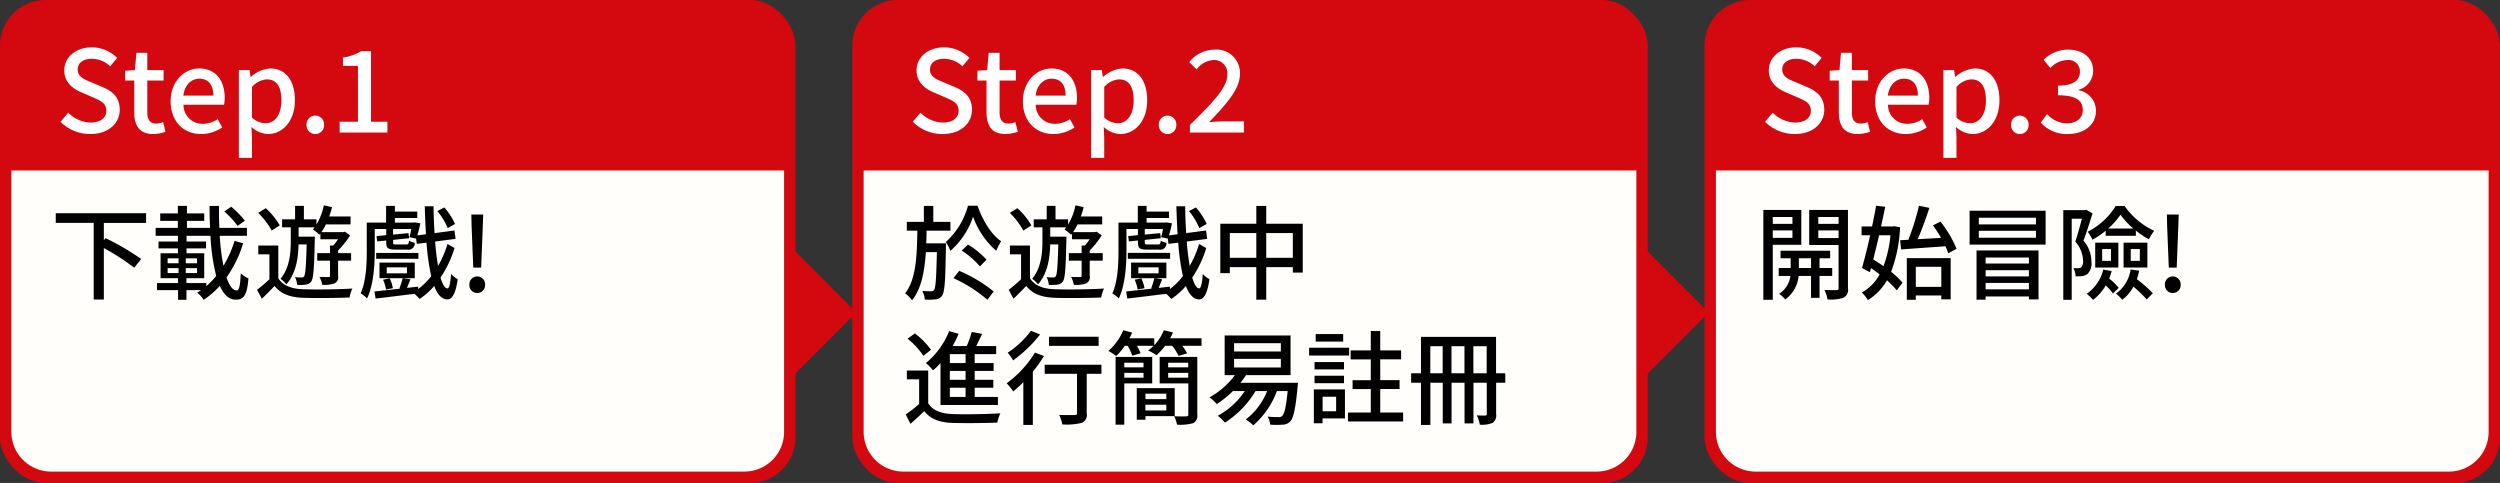
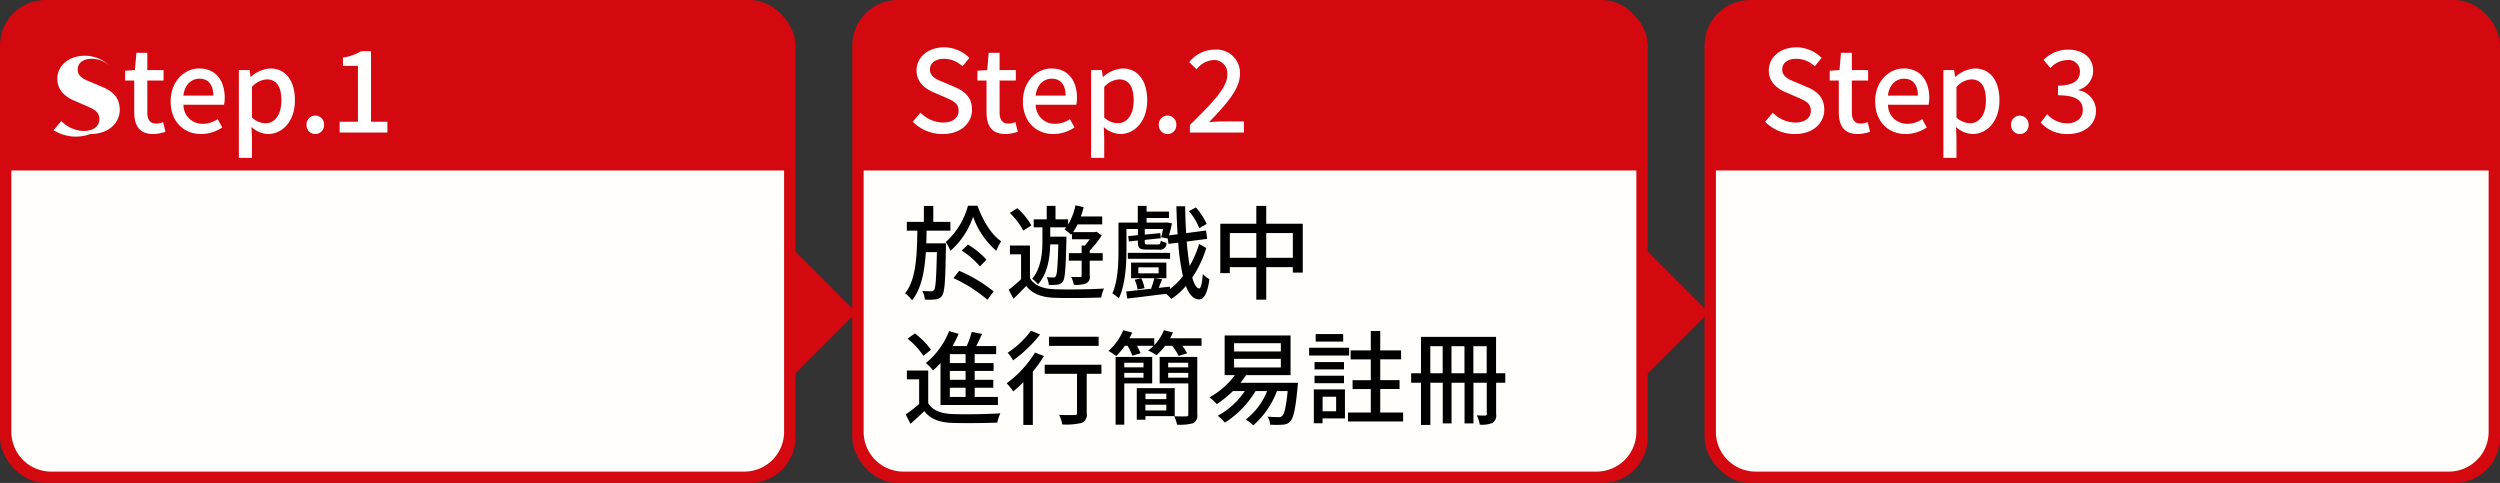
<svg xmlns="http://www.w3.org/2000/svg" id="img_step" width="440" height="85" viewBox="0 0 440 85">
  <rect x="0" y="0" width="440" height="85" fill="#333333" stroke="none" />
  <defs>
    <style>
      .cls-1, .cls-2 {
        fill: #d4080f;
      }

      .cls-1, .cls-4, .cls-5 {
        fill-rule: evenodd;
      }

      .cls-3 {
        fill: #fffefa;
      }

      .cls-5 {
        fill: #fff;
      }
    </style>
  </defs>
  <g id="Step.1">
    <path id="長方形_12" data-name="長方形 12" class="cls-1" d="M877,1495.27L889.728,1508,877,1520.73,864.272,1508Z" transform="translate(-739 -1453)" />
    <rect id="長方形_11" data-name="長方形 11" class="cls-2" width="140" height="85" rx="8" ry="8" />
    <path id="長方形_11-2" data-name="長方形 11" class="cls-3" d="M2,30H138a0,0,0,0,1,0,0V76a7,7,0,0,1-7,7H9a7,7,0,0,1-7-7V30A0,0,0,0,1,2,30Z" />
-     <path id="下載遊戲_" data-name="下載遊戲!" class="cls-4" d="M764.711,1492.23v-1.71h-15.9v1.71h6.68v13.49h1.783v-9.06a39.784,39.784,0,0,1,5.347,3.46l1.225-1.53a42.383,42.383,0,0,0-6.266-3.67l-0.306.36v-3.05h7.436Zm17.381-.39a15.257,15.257,0,0,0-2.395-2.45l-1.224.83a14.315,14.315,0,0,1,2.34,2.54Zm-6.788,10.98h-3.493v-0.86h3.133v-4.38h-3.115v-0.86h3.439v-1.21h-3.439v-1.01h4.213a35.869,35.869,0,0,0,1.008,7.06,12.506,12.506,0,0,1-1.746,1.8v-0.54Zm-6.806-2.63h1.926v0.87H768.5v-0.87Zm0-1.73h1.926v0.87H768.5v-0.87Zm3.2,0.87v-0.87h1.98v0.87H771.7Zm0,1.73v-0.87h1.98v0.87H771.7Zm8.588-5.68a19.325,19.325,0,0,1-1.962,4.4,38.835,38.835,0,0,1-.648-5.28h4.789v-1.4h-4.862c-0.054-1.23-.072-2.52-0.054-3.86H775.88c0,1.32.036,2.62,0.09,3.86H771.9v-1.23h3.043v-1.31H771.9v-1.33h-1.6v1.33h-3.1v1.31h3.1v1.23h-3.907v1.4h3.925v1.01H766.9v1.21h3.421v0.86h-3.061v4.38h3.079v0.86h-3.709v1.24h3.709v1.7h1.477v-1.7h2.575a6.514,6.514,0,0,1-.685.45,4.81,4.81,0,0,1,1.135,1.26,14.218,14.218,0,0,0,2.845-2.46c0.684,1.53,1.6,2.43,2.826,2.43,1.405,0,1.981-.81,2.215-3.75a4.084,4.084,0,0,1-1.35-.88c-0.09,2.14-.288,3.01-0.721,3.01-0.7,0-1.3-.85-1.782-2.29a21.056,21.056,0,0,0,2.917-6Zm12.687,0.63c-0.108,3.88-.216,5.26-0.45,5.6a0.407,0.407,0,0,1-.45.22,11.424,11.424,0,0,1-1.153-.05,3.59,3.59,0,0,1,.378,1.36,7.607,7.607,0,0,0,1.5-.05,1.3,1.3,0,0,0,.99-0.56c0.378-.54.5-2.28,0.612-7.25,0-.2.018-0.63,0.018-0.63h-2.863v-1.64h2.827c-0.108.12-.2,0.25-0.306,0.38a7.966,7.966,0,0,1,1.152.93l0.162-.2v0.99h3.115a12.629,12.629,0,0,1-.846,1.1h-0.576v1.34h-2.251v1.33h2.251v2.64c0,0.18-.054.24-0.27,0.24s-0.882,0-1.585-.02a4.755,4.755,0,0,1,.487,1.39,5.205,5.205,0,0,0,2.178-.26,1.2,1.2,0,0,0,.612-1.33v-2.66h2.287v-1.33h-2.287v-0.47a14.4,14.4,0,0,0,2.107-2.65l-0.9-.65-0.306.07h-3.835a8.991,8.991,0,0,0,.792-1.36H800.7v-1.39h-3.763a15.5,15.5,0,0,0,.5-1.64l-1.44-.32a10.732,10.732,0,0,1-1.3,3.38v-0.92h-2.214v-2.37h-1.549v2.37h-2.286v1.41h1.53v2.45c0,2-.2,4.7-1.8,6.6a5.872,5.872,0,0,1,1.027.98c1.746-1.97,2.088-4.76,2.142-7.03h1.423Zm-4.736-3.34a12.641,12.641,0,0,0-2.466-3.03l-1.333.83a12.99,12.99,0,0,1,2.377,3.11Zm-0.252,3.54h-3.529v1.55h1.963v4.38a25.051,25.051,0,0,1-2.179,1.87l0.846,1.57c0.811-.78,1.549-1.52,2.233-2.25,1.116,1.38,2.683,1.99,4.952,2.08,2.16,0.08,6.1.04,8.246-.05a6.6,6.6,0,0,1,.5-1.58c-2.322.16-6.644,0.21-8.768,0.12-1.981-.07-3.475-0.65-4.268-1.93v-5.76Zm31.106-3.8a12.35,12.35,0,0,0-1.89-2.9l-1.225.64a11.764,11.764,0,0,1,1.819,3Zm-8.462,8.7h-3.565v-1.06h3.565v1.06Zm1.368-1.89H805.79v2.74H812v-2.74Zm5.762-3.28a18.131,18.131,0,0,1-1.657,3.86c-0.216-1.23-.4-2.69-0.522-4.29l3.6-.47-0.2-1.47-3.493.46c-0.108-1.49-.162-3.09-0.18-4.73h-1.548c0.054,1.73.108,3.38,0.216,4.93l-1.531.2c0.2-.63.4-1.42,0.541-2.12l-0.991-.17-0.252.04h-3.241v-0.81h3.943v-1.13h-3.943v-1.01h-1.548v2.95h-3.4v4.93c0,2.24-.09,5.33-1.081,7.53a5.468,5.468,0,0,1,1.135.88c1.152-2.36,1.35-5.98,1.35-8.41v-3.81h2.017v1.09l-1.711.17,0.126,0.93,1.585-.16v0.29c0,1.08.306,1.31,1.656,1.31h2.017a1.111,1.111,0,0,0,1.35-1.2,3.851,3.851,0,0,1-1.008-.36c-0.054.57-.144,0.66-0.486,0.66h-1.747c-0.5,0-.576-0.05-0.576-0.39v-0.42l2.827-.29-0.108-.9-2.719.26v-0.99h3.205a13.387,13.387,0,0,1-.324,1.45l1.17,0.24,0.126,0.93,1.711-.21a40.348,40.348,0,0,0,.828,5.89,12.123,12.123,0,0,1-2.287,2.27l-0.018-.42-1.962.22c0.18-.44.378-0.96,0.612-1.52l-1.368-.19a15.565,15.565,0,0,1-.577,1.8l0.216,0.03c-1.764.2-3.4,0.38-4.609,0.51l0.2,1.24c1.819-.2,4.339-0.52,6.842-0.83a8.485,8.485,0,0,1,.9.9,11.694,11.694,0,0,0,2.575-2.28c0.558,1.49,1.315,2.34,2.3,2.37,0.7,0.02,1.44-.7,1.836-3.56a4.619,4.619,0,0,1-1.17-.92c-0.108,1.65-.324,2.56-0.648,2.54-0.45-.02-0.864-0.72-1.207-1.91a19.186,19.186,0,0,0,2.467-5.2Zm-11.343,6.29a6.662,6.662,0,0,1,.522,1.73l1.206-.24a6.383,6.383,0,0,0-.558-1.73Zm6.229-4.72h-7.436v1.04h7.436v-1.04Zm9.65,2.59h1.386l0.288-7.2,0.072-2.14h-2.089l0.054,2.14Zm0.684,4.47a1.385,1.385,0,0,0,1.4-1.44,1.4,1.4,0,0,0-1.4-1.48,1.384,1.384,0,0,0-1.369,1.48A1.367,1.367,0,0,0,822.984,1504.57Z" transform="translate(-739 -1453)" />
-     <path id="Step.1-2" data-name="Step.1" class="cls-5" d="M754.891,1476.59c3.221,0,5.181-1.92,5.181-4.28,0-2.16-1.26-3.24-3-3.98l-2.021-.86c-1.2-.48-2.38-0.96-2.38-2.24,0-1.16.98-1.88,2.48-1.88a4.689,4.689,0,0,1,3.241,1.32l1.22-1.48a6.306,6.306,0,0,0-4.461-1.86c-2.8,0-4.841,1.74-4.841,4.06,0,2.14,1.581,3.26,3,3.86l2.04,0.88c1.361,0.6,2.361,1.02,2.361,2.36,0,1.24-1,2.08-2.781,2.08a5.707,5.707,0,0,1-3.92-1.74l-1.361,1.6A7.346,7.346,0,0,0,754.891,1476.59Zm11.076,0a7.045,7.045,0,0,0,2.161-.4l-0.42-1.7a3.29,3.29,0,0,1-1.181.26c-1.14,0-1.6-.68-1.6-2v-5.58h2.861v-1.84h-2.861v-3.04h-1.92l-0.261,3.04-1.72.12v1.72h1.6v5.56C762.626,1475.05,763.487,1476.59,765.967,1476.59Zm8.422,0a6.674,6.674,0,0,0,3.721-1.16l-0.8-1.46a4.671,4.671,0,0,1-2.621.82,3.322,3.322,0,0,1-3.4-3.36h7.141a5.962,5.962,0,0,0,.12-1.18c0-3.1-1.58-5.2-4.5-5.2-2.56,0-5.021,2.22-5.021,5.78C769.028,1474.47,771.409,1476.59,774.389,1476.59Zm-3.12-6.76c0.22-1.92,1.44-2.98,2.82-2.98,1.6,0,2.461,1.1,2.461,2.98h-5.281Zm9.773,10.96h2.3v-3.56l-0.08-1.88a4.536,4.536,0,0,0,2.9,1.24c2.481,0,4.742-2.16,4.742-5.94,0-3.38-1.561-5.6-4.341-5.6a5.58,5.58,0,0,0-3.4,1.48H783.1l-0.18-1.2h-1.881v15.46Zm4.681-6.1a3.683,3.683,0,0,1-2.38-1v-5.38a3.788,3.788,0,0,1,2.6-1.34c1.841,0,2.581,1.42,2.581,3.72C788.524,1473.27,787.324,1474.69,785.723,1474.69Zm8.77,1.9a1.531,1.531,0,0,0,1.54-1.6,1.544,1.544,0,1,0-3.081,0A1.531,1.531,0,0,0,794.493,1476.59Zm4.289-.26h8.4v-1.9H804.3v-12.42h-1.741a8.665,8.665,0,0,1-3.2,1.12v1.46H802v9.84h-3.221v1.9Z" transform="translate(-739 -1453)" />
+     <path id="Step.1-2" data-name="Step.1" class="cls-5" d="M754.891,1476.59c3.221,0,5.181-1.92,5.181-4.28,0-2.16-1.26-3.24-3-3.98l-2.021-.86c-1.2-.48-2.38-0.96-2.38-2.24,0-1.16.98-1.88,2.48-1.88a4.689,4.689,0,0,1,3.241,1.32a6.306,6.306,0,0,0-4.461-1.86c-2.8,0-4.841,1.74-4.841,4.06,0,2.14,1.581,3.26,3,3.86l2.04,0.88c1.361,0.6,2.361,1.02,2.361,2.36,0,1.24-1,2.08-2.781,2.08a5.707,5.707,0,0,1-3.92-1.74l-1.361,1.6A7.346,7.346,0,0,0,754.891,1476.59Zm11.076,0a7.045,7.045,0,0,0,2.161-.4l-0.42-1.7a3.29,3.29,0,0,1-1.181.26c-1.14,0-1.6-.68-1.6-2v-5.58h2.861v-1.84h-2.861v-3.04h-1.92l-0.261,3.04-1.72.12v1.72h1.6v5.56C762.626,1475.05,763.487,1476.59,765.967,1476.59Zm8.422,0a6.674,6.674,0,0,0,3.721-1.16l-0.8-1.46a4.671,4.671,0,0,1-2.621.82,3.322,3.322,0,0,1-3.4-3.36h7.141a5.962,5.962,0,0,0,.12-1.18c0-3.1-1.58-5.2-4.5-5.2-2.56,0-5.021,2.22-5.021,5.78C769.028,1474.47,771.409,1476.59,774.389,1476.59Zm-3.12-6.76c0.22-1.92,1.44-2.98,2.82-2.98,1.6,0,2.461,1.1,2.461,2.98h-5.281Zm9.773,10.96h2.3v-3.56l-0.08-1.88a4.536,4.536,0,0,0,2.9,1.24c2.481,0,4.742-2.16,4.742-5.94,0-3.38-1.561-5.6-4.341-5.6a5.58,5.58,0,0,0-3.4,1.48H783.1l-0.18-1.2h-1.881v15.46Zm4.681-6.1a3.683,3.683,0,0,1-2.38-1v-5.38a3.788,3.788,0,0,1,2.6-1.34c1.841,0,2.581,1.42,2.581,3.72C788.524,1473.27,787.324,1474.69,785.723,1474.69Zm8.77,1.9a1.531,1.531,0,0,0,1.54-1.6,1.544,1.544,0,1,0-3.081,0A1.531,1.531,0,0,0,794.493,1476.59Zm4.289-.26h8.4v-1.9H804.3v-12.42h-1.741a8.665,8.665,0,0,1-3.2,1.12v1.46H802v9.84h-3.221v1.9Z" transform="translate(-739 -1453)" />
  </g>
  <g id="Step.2">
    <path id="長方形_12-2" data-name="長方形 12" class="cls-1" d="M1027,1495.27l12.73,12.73L1027,1520.73,1014.27,1508Z" transform="translate(-739 -1453)" />
    <rect id="長方形_11-3" data-name="長方形 11" class="cls-2" x="150" width="140" height="85" rx="8" ry="8" />
    <path id="長方形_11-4" data-name="長方形 11" class="cls-3" d="M152,30H288a0,0,0,0,1,0,0V76a7,7,0,0,1-7,7H159a7,7,0,0,1-7-7V30A0,0,0,0,1,152,30Z" />
    <path id="於遊戲中_進行簡易註冊" data-name="於遊戲中 進行簡易註冊" class="cls-4" d="M902.017,1495.83c0.036-.73.054-1.47,0.054-2.23h4.2v-1.55H903.26v-2.81H901.6v2.81H898.6v1.55h1.855c-0.072,4.54-.234,8.63-2.161,11.02a5.647,5.647,0,0,1,1.225,1.23c1.638-2.02,2.2-5.03,2.43-8.48h1.945c-0.108,4.62-.216,6.26-0.486,6.64a0.555,0.555,0,0,1-.558.25c-0.271,0-.865,0-1.531-0.05a3.829,3.829,0,0,1,.45,1.51,9.459,9.459,0,0,0,1.909-.04,1.344,1.344,0,0,0,1.116-.64c0.486-.63.594-2.69,0.684-8.49,0.018-.21.018-0.72,0.018-0.72h-3.475Zm4.79,6.13a24.693,24.693,0,0,1,5.978,3.8l1.1-1.46a25.482,25.482,0,0,0-6.068-3.64Zm5.815-3.26a14.189,14.189,0,0,0-3.259-2.65l-1.1,1.05a14.505,14.505,0,0,1,3.205,2.79Zm-3.259-9.49a13.174,13.174,0,0,1-3.907,6.39,7.106,7.106,0,0,1,.811,1.55,13.809,13.809,0,0,0,4-6.01,14.151,14.151,0,0,0,4.069,5.99,13.2,13.2,0,0,1,.864-1.67c-1.71-1.14-3.259-3.69-4.159-6.25h-1.675Zm15.9,6.8c-0.108,3.88-.216,5.26-0.45,5.6a0.407,0.407,0,0,1-.45.22,11.434,11.434,0,0,1-1.153-.05,3.59,3.59,0,0,1,.378,1.36,7.6,7.6,0,0,0,1.495-.05,1.3,1.3,0,0,0,.99-0.56c0.378-.54.5-2.28,0.612-7.25,0-.2.018-0.63,0.018-0.63h-2.862v-1.64h2.826c-0.108.12-.2,0.25-0.306,0.38a7.975,7.975,0,0,1,1.153.93l0.162-.2v0.99h3.115a12.635,12.635,0,0,1-.847,1.1h-0.576v1.34h-2.251v1.33h2.251v2.64c0,0.18-.054.24-0.27,0.24s-0.882,0-1.584-.02a4.752,4.752,0,0,1,.486,1.39,5.205,5.205,0,0,0,2.178-.26,1.2,1.2,0,0,0,.613-1.33v-2.66h2.286v-1.33h-2.286v-0.47a14.441,14.441,0,0,0,2.106-2.65l-0.9-.65-0.306.07h-3.835a8.991,8.991,0,0,0,.792-1.36h4.339v-1.39h-3.763a15.5,15.5,0,0,0,.5-1.64l-1.44-.32a10.732,10.732,0,0,1-1.3,3.38v-0.92h-2.214v-2.37h-1.549v2.37h-2.286v1.41h1.53v2.45c0,2-.2,4.7-1.8,6.6a5.866,5.866,0,0,1,1.026.98c1.746-1.97,2.089-4.76,2.143-7.03h1.422Zm-4.735-3.34a12.671,12.671,0,0,0-2.467-3.03l-1.333.83a12.99,12.99,0,0,1,2.377,3.11Zm-0.252,3.54h-3.53v1.55h1.963v4.38a24.9,24.9,0,0,1-2.179,1.87l0.847,1.57c0.81-.78,1.548-1.52,2.232-2.25,1.117,1.38,2.683,1.99,4.952,2.08,2.16,0.08,6.1.04,8.246-.05a6.6,6.6,0,0,1,.5-1.58c-2.322.16-6.644,0.21-8.768,0.12-1.981-.07-3.475-0.65-4.267-1.93v-5.76Zm31.1-3.8a12.35,12.35,0,0,0-1.89-2.9l-1.224.64a11.787,11.787,0,0,1,1.818,3Zm-8.462,8.7h-3.565v-1.06h3.565v1.06Zm1.368-1.89h-6.211v2.74h6.211v-2.74Zm5.762-3.28a18.178,18.178,0,0,1-1.656,3.86c-0.216-1.23-.4-2.69-0.523-4.29l3.6-.47-0.2-1.47-3.493.46c-0.108-1.49-.162-3.09-0.18-4.73h-1.548c0.054,1.73.108,3.38,0.216,4.93l-1.53.2c0.2-.63.4-1.42,0.54-2.12l-0.991-.17-0.252.04H940.8v-0.81h3.944v-1.13H940.8v-1.01h-1.548v2.95h-3.4v4.93c0,2.24-.09,5.33-1.08,7.53a5.462,5.462,0,0,1,1.134.88c1.152-2.36,1.35-5.98,1.35-8.41v-3.81h2.017v1.09l-1.711.17,0.126,0.93,1.585-.16v0.29c0,1.08.306,1.31,1.656,1.31h2.017a1.111,1.111,0,0,0,1.35-1.2,3.851,3.851,0,0,1-1.008-.36c-0.054.57-.144,0.66-0.486,0.66h-1.747c-0.5,0-.576-0.05-0.576-0.39v-0.42l2.827-.29-0.108-.9-2.719.26v-0.99h3.205a13.387,13.387,0,0,1-.324,1.45l1.17,0.24,0.127,0.93,1.71-.21a40.348,40.348,0,0,0,.828,5.89,12.148,12.148,0,0,1-2.286,2.27l-0.018-.42-1.963.22c0.18-.44.378-0.96,0.612-1.52l-1.368-.19a15.555,15.555,0,0,1-.576,1.8l0.216,0.03c-1.765.2-3.4,0.38-4.61,0.51l0.2,1.24c1.819-.2,4.34-0.52,6.842-0.83a8.5,8.5,0,0,1,.9.9,11.713,11.713,0,0,0,2.574-2.28c0.559,1.49,1.315,2.34,2.305,2.37,0.7,0.02,1.441-.7,1.837-3.56a4.623,4.623,0,0,1-1.171-.92c-0.108,1.65-.324,2.56-0.648,2.54-0.45-.02-0.864-0.72-1.206-1.91a19.245,19.245,0,0,0,2.467-5.2Zm-11.343,6.29a6.662,6.662,0,0,1,.522,1.73l1.206-.24a6.383,6.383,0,0,0-.558-1.73Zm6.23-4.72H937.5v1.04h7.437v-1.04Zm16.927,0.86v-4.35h4.681v4.35h-4.681Zm-6.41,0v-4.35h4.663v4.35h-4.663Zm6.41-5.99v-3.14h-1.747v3.14h-6.338v8.69h1.675v-1.06h4.663v5.73h1.747v-5.73h4.681v0.97h1.746v-8.6h-6.427Zm-52.915,24.52h-2.773v-1.57h2.773v1.57Zm0,2.95h-2.773v-1.57h2.773v1.57Zm0,3.01h-2.773v-1.62h2.773v1.62Zm-4.411,1.42h10.1v-1.42h-4.087v-1.62h3.277v-1.39h-3.277v-1.57h3.331v-1.38h-3.331v-1.57h3.781v-1.42h-3.511c0.342-.67.7-1.42,1.026-2.14l-1.818-.36a15.909,15.909,0,0,1-.883,2.5h-2.484a19.641,19.641,0,0,0,1.062-2.16l-1.675-.47a13.764,13.764,0,0,1-4.087,5.62,8.694,8.694,0,0,1,1.261,1.29,13.468,13.468,0,0,0,1.314-1.29v7.38Zm-1.674-9.72a13.455,13.455,0,0,0-2.845-2.88l-1.279.93a12.967,12.967,0,0,1,2.773,3.01Zm-0.487,3.65h-3.763v1.55h2.161v4.34a24.9,24.9,0,0,1-2.359,1.84l0.828,1.65c0.883-.77,1.675-1.49,2.431-2.23,1.1,1.39,2.647,1.98,4.88,2.07,2.088,0.07,5.905.04,7.976-.05a7.273,7.273,0,0,1,.54-1.64c-2.286.16-6.464,0.22-8.5,0.13-2-.09-3.421-0.65-4.2-1.9v-5.76Zm29.987-5.94h-8.733v1.6h8.733v-1.6Zm-11.9-1.06a16.187,16.187,0,0,1-4.105,3.87,7.439,7.439,0,0,1,.954,1.35,23.544,23.544,0,0,0,4.753-4.56Zm0.7,3.85a18.975,18.975,0,0,1-4.987,5.4,9.629,9.629,0,0,1,1.152,1.43c0.576-.47,1.188-1.03,1.783-1.62v7.52h1.674v-9.38a25,25,0,0,0,1.963-2.75Zm11.7,2.13h-9.993v1.6h5.689v6.91c0,0.26-.108.35-0.45,0.35-0.324.01-1.53,0.01-2.682-.02a6.688,6.688,0,0,1,.54,1.67,11.327,11.327,0,0,0,3.4-.27,1.5,1.5,0,0,0,.9-1.71v-6.93h2.593v-1.6Zm7.4-.35v0.81h-3.385v-0.81h3.385Zm-3.385,2.63v-0.84h3.385v0.84h-3.385Zm4.916,1.01v-4.66h-6.446v11.92h1.53v-7.26H941.8Zm2.485,1.8v0.97H940.6v-0.97h3.691Zm-3.691,2.96v-1h3.691v1H940.6Zm5.167,1v-4.93h-6.68v5.56H940.6v-0.63h5.167Zm-1.152-6.77v-0.84h3.529v0.84h-3.529Zm3.529-2.63v0.81h-3.529v-0.81h3.529Zm1.584-1.02H943.1v4.66h5.042v5.46c0,0.25-.072.34-0.36,0.34-0.27.02-1.207,0.02-2.125-.02a5.733,5.733,0,0,1,.5,1.48,8.732,8.732,0,0,0,2.809-.25,1.425,1.425,0,0,0,.756-1.53v-10.14Zm-4.771-3.28c0.18-.34.36-0.68,0.5-1.03l-1.6-.39a8.133,8.133,0,0,1-1.693,2.63v-1.21h-4.375a10.194,10.194,0,0,0,.486-1.01l-1.567-.41a9.709,9.709,0,0,1-2.61,3.64,10.032,10.032,0,0,1,1.368.91,11.972,11.972,0,0,0,1.512-1.81h0.5a10.385,10.385,0,0,1,.828,1.74l1.458-.43a10.334,10.334,0,0,0-.648-1.31h2.935a7.04,7.04,0,0,1-.972.82,10.942,10.942,0,0,1,1.476.83,10.916,10.916,0,0,0,1.531-1.65H945.3a9.057,9.057,0,0,1,1.134,1.78l1.5-.45a7.369,7.369,0,0,0-.865-1.33h3.4v-1.32h-5.509Zm11.242,3.62h8.247v1.51H956.2v-1.51Zm0-2.75h8.247v1.45H956.2v-1.45Zm1.153,6.96c0.342-.45.666-0.88,0.972-1.35h7.832v-6.98h-11.6v6.98h1.8a13.686,13.686,0,0,1-4.466,3.91,8.729,8.729,0,0,1,1.279,1.19,18.761,18.761,0,0,0,2.844-2.29h2.089a13.415,13.415,0,0,1-4.753,4.34,9.828,9.828,0,0,1,1.26,1.21,16.919,16.919,0,0,0,5.384-5.55h2.034a11.669,11.669,0,0,1-3.745,4.99,9.862,9.862,0,0,1,1.314,1.04,14.956,14.956,0,0,0,4.16-6.03h1.89c-0.27,2.81-.594,4.04-0.954,4.36a0.777,0.777,0,0,1-.648.22,17.971,17.971,0,0,1-1.927-.09,3.48,3.48,0,0,1,.45,1.42,16.078,16.078,0,0,0,2.215,0,1.878,1.878,0,0,0,1.314-.56c0.559-.58.937-2.16,1.3-6.12,0.036-.24.072-0.69,0.072-0.69H957.35Zm18.049-8.57h-4.826v1.32H975.4v-1.32Zm1.062,2.4h-7.04v1.37h7.04v-1.37Zm-0.9,2.52h-5.186v1.29h5.186v-1.29Zm-5.186,3.73h5.186v-1.32h-5.186v1.32Zm3.8,2.37v2.56H971.78v-2.56h2.394Zm1.549-1.28h-5.474v5.96h1.531v-0.86h3.943v-5.1Zm6.212,4.06v-4.13h3.4v-1.56h-3.4v-3.66h3.673v-1.58h-3.673v-3.41H980.26v3.41h-3.547v1.58h3.547v3.66h-3.205v1.56h3.205v4.13h-4.015v1.58h9.705v-1.58h-4.015Zm16.392-6.9v-4.77h2.343v4.77h-2.343Zm-3.854,0v-4.77h2.287v4.77h-2.287Zm-3.727,0v-4.77h2.179v4.77h-2.179Zm13.184,0h-1.61v-6.41H989.09v6.41h-1.729v1.66h1.729v7.43h1.656v-7.43h2.179v7.16h1.548v-7.16h2.287v7.16h1.567v-7.16h2.343v5.45a0.26,0.26,0,0,1-.27.33c-0.2,0-.831,0-1.479-0.04a5.992,5.992,0,0,1,.522,1.64,4.891,4.891,0,0,0,2.247-.31,1.578,1.578,0,0,0,.63-1.58v-5.49h1.61v-1.66Z" transform="translate(-739 -1453)" />
    <path id="Step.2-2" data-name="Step.2" class="cls-5" d="M904.891,1476.59c3.221,0,5.181-1.92,5.181-4.28,0-2.16-1.26-3.24-3-3.98l-2.021-.86c-1.2-.48-2.38-0.96-2.38-2.24,0-1.16.98-1.88,2.48-1.88a4.689,4.689,0,0,1,3.241,1.32l1.22-1.48a6.306,6.306,0,0,0-4.461-1.86c-2.8,0-4.841,1.74-4.841,4.06,0,2.14,1.581,3.26,3,3.86l2.04,0.88c1.361,0.6,2.361,1.02,2.361,2.36,0,1.24-1,2.08-2.781,2.08a5.707,5.707,0,0,1-3.92-1.74l-1.361,1.6A7.346,7.346,0,0,0,904.891,1476.59Zm11.076,0a7.045,7.045,0,0,0,2.161-.4l-0.42-1.7a3.29,3.29,0,0,1-1.181.26c-1.14,0-1.6-.68-1.6-2v-5.58h2.861v-1.84h-2.861v-3.04h-1.92l-0.261,3.04-1.72.12v1.72h1.6v5.56C912.626,1475.05,913.487,1476.59,915.967,1476.59Zm8.422,0a6.674,6.674,0,0,0,3.721-1.16l-0.8-1.46a4.671,4.671,0,0,1-2.621.82,3.322,3.322,0,0,1-3.4-3.36h7.141a5.962,5.962,0,0,0,.12-1.18c0-3.1-1.58-5.2-4.5-5.2-2.56,0-5.021,2.22-5.021,5.78C919.028,1474.47,921.409,1476.59,924.389,1476.59Zm-3.12-6.76c0.22-1.92,1.44-2.98,2.82-2.98,1.6,0,2.461,1.1,2.461,2.98h-5.281Zm9.773,10.96h2.3v-3.56l-0.08-1.88a4.536,4.536,0,0,0,2.9,1.24c2.481,0,4.742-2.16,4.742-5.94,0-3.38-1.561-5.6-4.341-5.6a5.58,5.58,0,0,0-3.4,1.48H933.1l-0.18-1.2h-1.881v15.46Zm4.681-6.1a3.683,3.683,0,0,1-2.38-1v-5.38a3.788,3.788,0,0,1,2.6-1.34c1.841,0,2.581,1.42,2.581,3.72C938.524,1473.27,937.324,1474.69,935.723,1474.69Zm8.77,1.9a1.531,1.531,0,0,0,1.54-1.6,1.544,1.544,0,1,0-3.081,0A1.531,1.531,0,0,0,944.493,1476.59Zm3.935-.26h9.5v-1.96h-3.741c-0.72,0-1.66.06-2.4,0.14,3.061-3.2,5.441-5.84,5.441-8.46a4.117,4.117,0,0,0-4.441-4.32,5.778,5.778,0,0,0-4.481,2.2l1.3,1.28a4,4,0,0,1,2.9-1.64,2.332,2.332,0,0,1,2.5,2.6c0,2.24-2.481,4.8-6.582,8.82v1.34Z" transform="translate(-739 -1453)" />
  </g>
  <g id="Step.3">
    <rect id="長方形_11-5" data-name="長方形 11" class="cls-2" x="300" width="140" height="85" rx="8" ry="8" />
    <path id="長方形_11-6" data-name="長方形 11" class="cls-3" d="M302,30H438a0,0,0,0,1,0,0V76a7,7,0,0,1-7,7H309a7,7,0,0,1-7-7V30A0,0,0,0,1,302,30Z" />
-     <path id="開始冒險_" data-name="開始冒險!" class="cls-4" d="M1054.47,1491.19v1.21h-3.46v-1.21h3.46Zm-3.46,3.67v-1.31h3.46v1.31h-3.46Zm5.02,1.23v-6.14h-6.68v15.81h1.66v-9.67h5.02Zm-0.43,4.08v-1.71h2.14v1.71h-2.14Zm5.87,1.39v-1.39h-2.23v-1.71h1.87v-1.33h-8.73v1.33h1.78v1.71h-2.11v1.39h2.06a4.385,4.385,0,0,1-1.98,3.15,6.419,6.419,0,0,1,1.08.99,5.8,5.8,0,0,0,2.35-4.14h2.18v3.87h1.5v-3.87h2.23Zm-2.45-6.66v-1.35h3.57v1.35h-3.57Zm3.57-3.71v1.21h-3.57v-1.21h3.57Zm1.65-1.24h-6.82v6.17h5.17v7.57a0.307,0.307,0,0,1-.36.37c-0.29,0-1.21,0-2.13-.01a5.318,5.318,0,0,1,.54,1.65,7.106,7.106,0,0,0,2.83-.3,1.585,1.585,0,0,0,.77-1.7v-13.75Zm9.35,6.95c2.11-.16,5.01-0.35,7.81-0.56a11.664,11.664,0,0,1,.49,1.24l1.46-.79a19.617,19.617,0,0,0-2.83-4.79l-1.33.67a21.233,21.233,0,0,1,1.44,2.19l-4.11.24c0.71-1.62,1.46-3.73,2.06-5.51l-1.84-.38a43.2,43.2,0,0,1-1.87,5.99l-1.44.08Zm-1.87-2.49a20.617,20.617,0,0,1-1.23,5.44c-0.59-.43-1.22-0.83-1.8-1.19,0.33-1.31.69-2.77,1.03-4.25h2Zm0.7-1.6-0.31.05h-2.05c0.27-1.2.52-2.39,0.74-3.47l-1.6-.18c-0.2,1.12-.45,2.38-0.72,3.65h-1.84v1.55h1.51c-0.48,2.16-1.01,4.25-1.44,5.76l1.39,0.74,0.2-.72c0.5,0.34,1,.7,1.51,1.1a7.866,7.866,0,0,1-3.12,3.19,6.224,6.224,0,0,1,1.05,1.33,9.528,9.528,0,0,0,3.36-3.48,14.747,14.747,0,0,1,1.73,1.77l1.01-1.35a13.787,13.787,0,0,0-2-1.91,25.27,25.27,0,0,0,1.57-7.83Zm8.25,7.15v3.53h-4.49v-3.53h4.49Zm-6.07,5.8h1.58V1505h4.49v0.68h1.65v-7.25h-7.72v7.33Zm21.49-7.44v1.06h-7.62v-1.06h7.62Zm-7.62,3.33v-1.1h7.62v1.1h-7.62Zm0,2.27v-1.12h7.62v1.12h-7.62Zm-1.6,1.82h1.6v-0.56h7.62v0.52h1.69v-8.62h-10.91v8.66Zm10.46-13.25h-10.06v-1.17h10.06v1.17Zm0,2.35h-10.06v-1.22h10.06v1.22Zm-11.68-4.75v5.96h13.38v-5.96h-13.38Zm24.4,3.13a12.876,12.876,0,0,0,2.16-2.44,12.71,12.71,0,0,0,2.26,2.44h-4.42Zm-0.45,1.28h5.31v-0.92a14.43,14.43,0,0,0,2.28,1.53,14.365,14.365,0,0,1,.94-1.49,13.142,13.142,0,0,1-5.2-4.36h-1.57a12.293,12.293,0,0,1-4.92,4.52,8.283,8.283,0,0,1,.83,1.41,13.911,13.911,0,0,0,2.33-1.59v0.9Zm4.41,2.33h1.6v2.08h-1.6v-2.08Zm-1.26,3.25h4.19v-4.37h-4.19v4.37Zm-3.77-3.25h1.55v2.08h-1.55v-2.08Zm-1.22,3.25h4.07v-4.37h-4.07v4.37Zm-1.57-10.15-0.25.05h-3.8v15.78h1.48V1491.5h1.8c-0.33,1.22-.76,2.82-1.17,4.03a5.225,5.225,0,0,1,1.37,3.37,1.5,1.5,0,0,1-.33,1.15,0.792,0.792,0,0,1-.5.14,4.364,4.364,0,0,1-.87-0.02,3.482,3.482,0,0,1,.38,1.46c0.4,0,.81,0,1.14-0.03a2.29,2.29,0,0,0,.93-0.36,2.537,2.537,0,0,0,.72-2.15,5.634,5.634,0,0,0-1.4-3.74c0.54-1.41,1.13-3.3,1.6-4.79Zm2.99,10.51a7.29,7.29,0,0,1-2.92,4.27,9.528,9.528,0,0,1,1.12,1.06,8.356,8.356,0,0,0,2.23-2.54,10.276,10.276,0,0,1,1.28,1.43l0.99-.99a8.686,8.686,0,0,0-1.67-1.64,12.065,12.065,0,0,0,.45-1.32Zm4.81-.01a6.337,6.337,0,0,1-2.58,4.25,6.272,6.272,0,0,1,1.1,1.08,7.07,7.07,0,0,0,1.98-2.31,21.314,21.314,0,0,1,2.33,2.25l1.08-1.08a22,22,0,0,0-2.81-2.48,13.132,13.132,0,0,0,.41-1.5Zm6.72-.33h1.39l0.28-7.2,0.08-2.14h-2.09l0.05,2.14Zm0.68,4.47a1.385,1.385,0,0,0,1.41-1.44,1.4,1.4,0,0,0-1.41-1.48,1.38,1.38,0,0,0-1.36,1.48A1.363,1.363,0,0,0,1121.39,1504.57Z" transform="translate(-739 -1453)" />
    <path id="Step.3-2" data-name="Step.3" class="cls-5" d="M1054.89,1476.59c3.22,0,5.18-1.92,5.18-4.28,0-2.16-1.26-3.24-3-3.98l-2.02-.86c-1.2-.48-2.38-0.96-2.38-2.24,0-1.16.98-1.88,2.48-1.88a4.688,4.688,0,0,1,3.24,1.32l1.22-1.48a6.305,6.305,0,0,0-4.46-1.86c-2.8,0-4.84,1.74-4.84,4.06,0,2.14,1.58,3.26,3,3.86l2.04,0.88c1.36,0.6,2.36,1.02,2.36,2.36,0,1.24-1,2.08-2.78,2.08a5.707,5.707,0,0,1-3.92-1.74l-1.36,1.6A7.344,7.344,0,0,0,1054.89,1476.59Zm11.08,0a7.038,7.038,0,0,0,2.16-.4l-0.42-1.7a3.279,3.279,0,0,1-1.18.26c-1.14,0-1.6-.68-1.6-2v-5.58h2.86v-1.84h-2.86v-3.04h-1.92l-0.26,3.04-1.72.12v1.72h1.6v5.56C1062.63,1475.05,1063.49,1476.59,1065.97,1476.59Zm8.42,0a6.674,6.674,0,0,0,3.72-1.16l-0.8-1.46a4.671,4.671,0,0,1-2.62.82,3.322,3.322,0,0,1-3.4-3.36h7.14a5.962,5.962,0,0,0,.12-1.18c0-3.1-1.58-5.2-4.5-5.2-2.56,0-5.02,2.22-5.02,5.78C1069.03,1474.47,1071.41,1476.59,1074.39,1476.59Zm-3.12-6.76c0.22-1.92,1.44-2.98,2.82-2.98,1.6,0,2.46,1.1,2.46,2.98h-5.28Zm9.77,10.96h2.3v-3.56l-0.08-1.88a4.536,4.536,0,0,0,2.9,1.24c2.48,0,4.74-2.16,4.74-5.94,0-3.38-1.56-5.6-4.34-5.6a5.58,5.58,0,0,0-3.4,1.48h-0.06l-0.18-1.2h-1.88v15.46Zm4.68-6.1a3.683,3.683,0,0,1-2.38-1v-5.38a3.788,3.788,0,0,1,2.6-1.34c1.84,0,2.58,1.42,2.58,3.72C1088.52,1473.27,1087.32,1474.69,1085.72,1474.69Zm8.77,1.9a1.531,1.531,0,0,0,1.54-1.6,1.543,1.543,0,1,0-3.08,0A1.531,1.531,0,0,0,1094.49,1476.59Zm8.48,0c2.7,0,4.92-1.52,4.92-4.1a3.674,3.674,0,0,0-3.04-3.6v-0.1a3.451,3.451,0,0,0,2.54-3.34c0-2.36-1.86-3.72-4.5-3.72a6.133,6.133,0,0,0-4.22,1.8l1.2,1.44a4.148,4.148,0,0,1,2.94-1.4,2,2,0,0,1,2.26,2.06c0,1.38-.96,2.44-3.86,2.44v1.7c3.32,0,4.36,1.02,4.36,2.6,0,1.44-1.14,2.34-2.8,2.34a4.757,4.757,0,0,1-3.48-1.62l-1.12,1.48A6.11,6.11,0,0,0,1102.97,1476.59Z" transform="translate(-739 -1453)" />
  </g>
</svg>